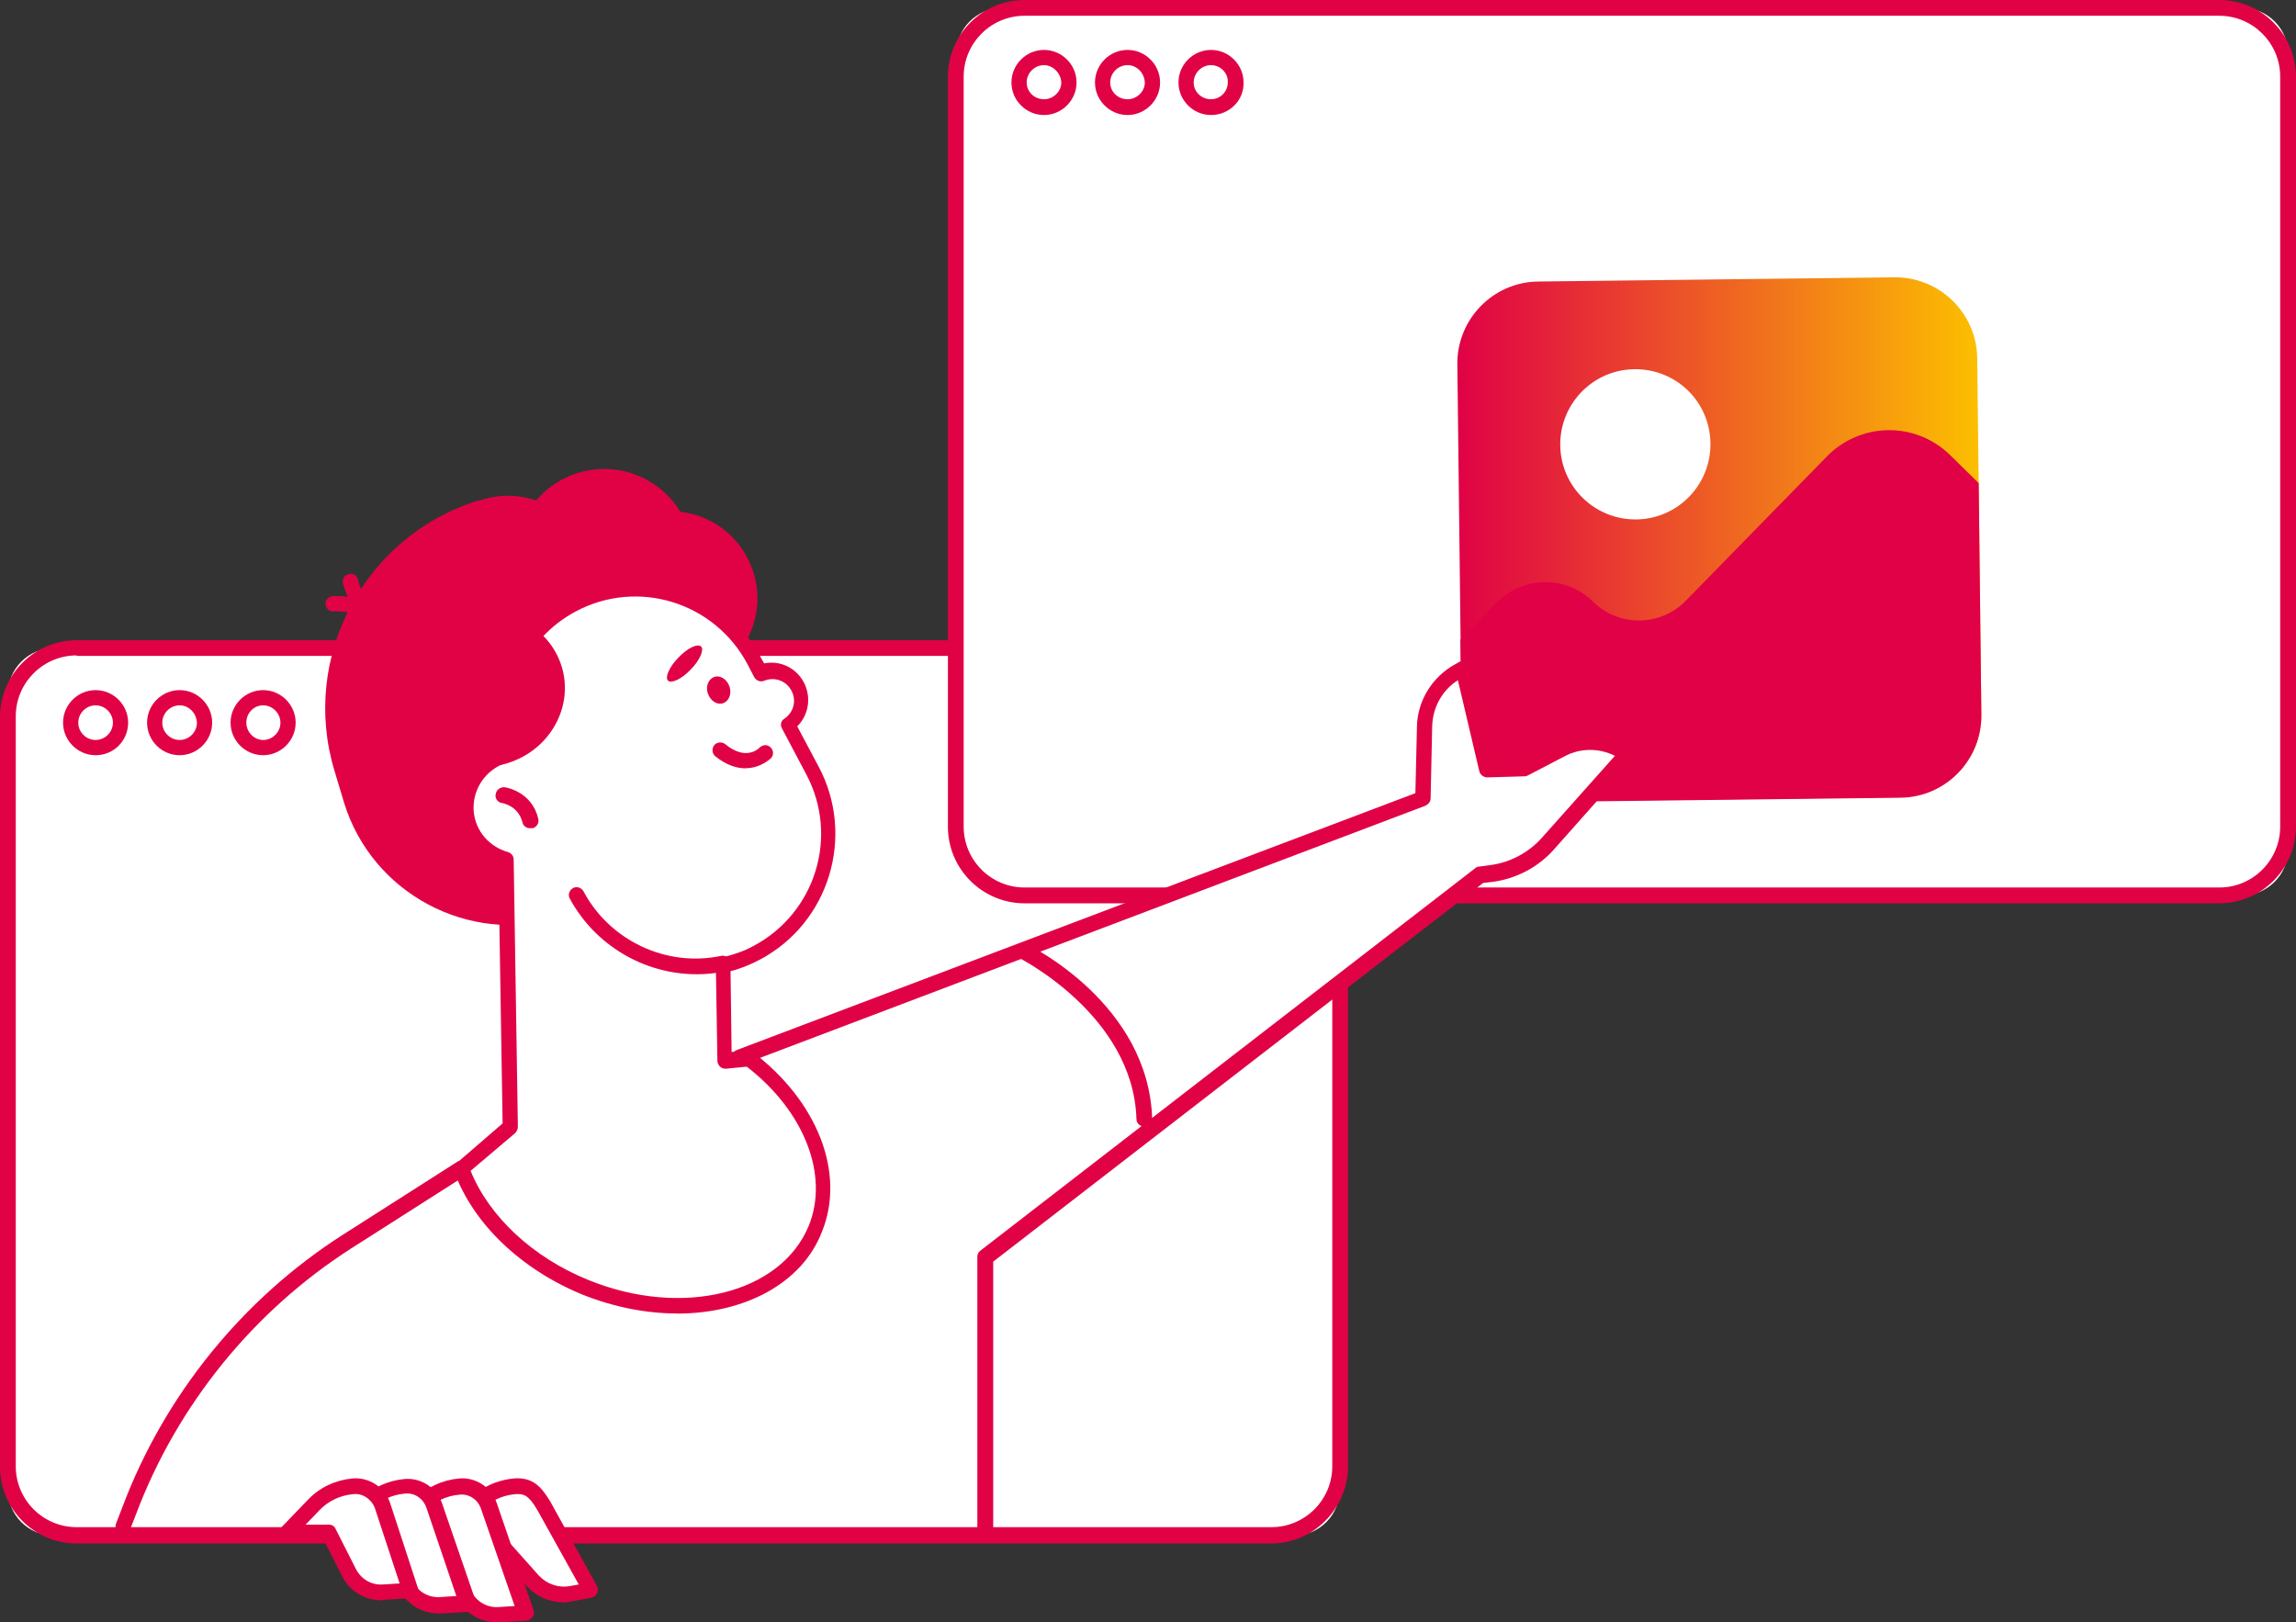
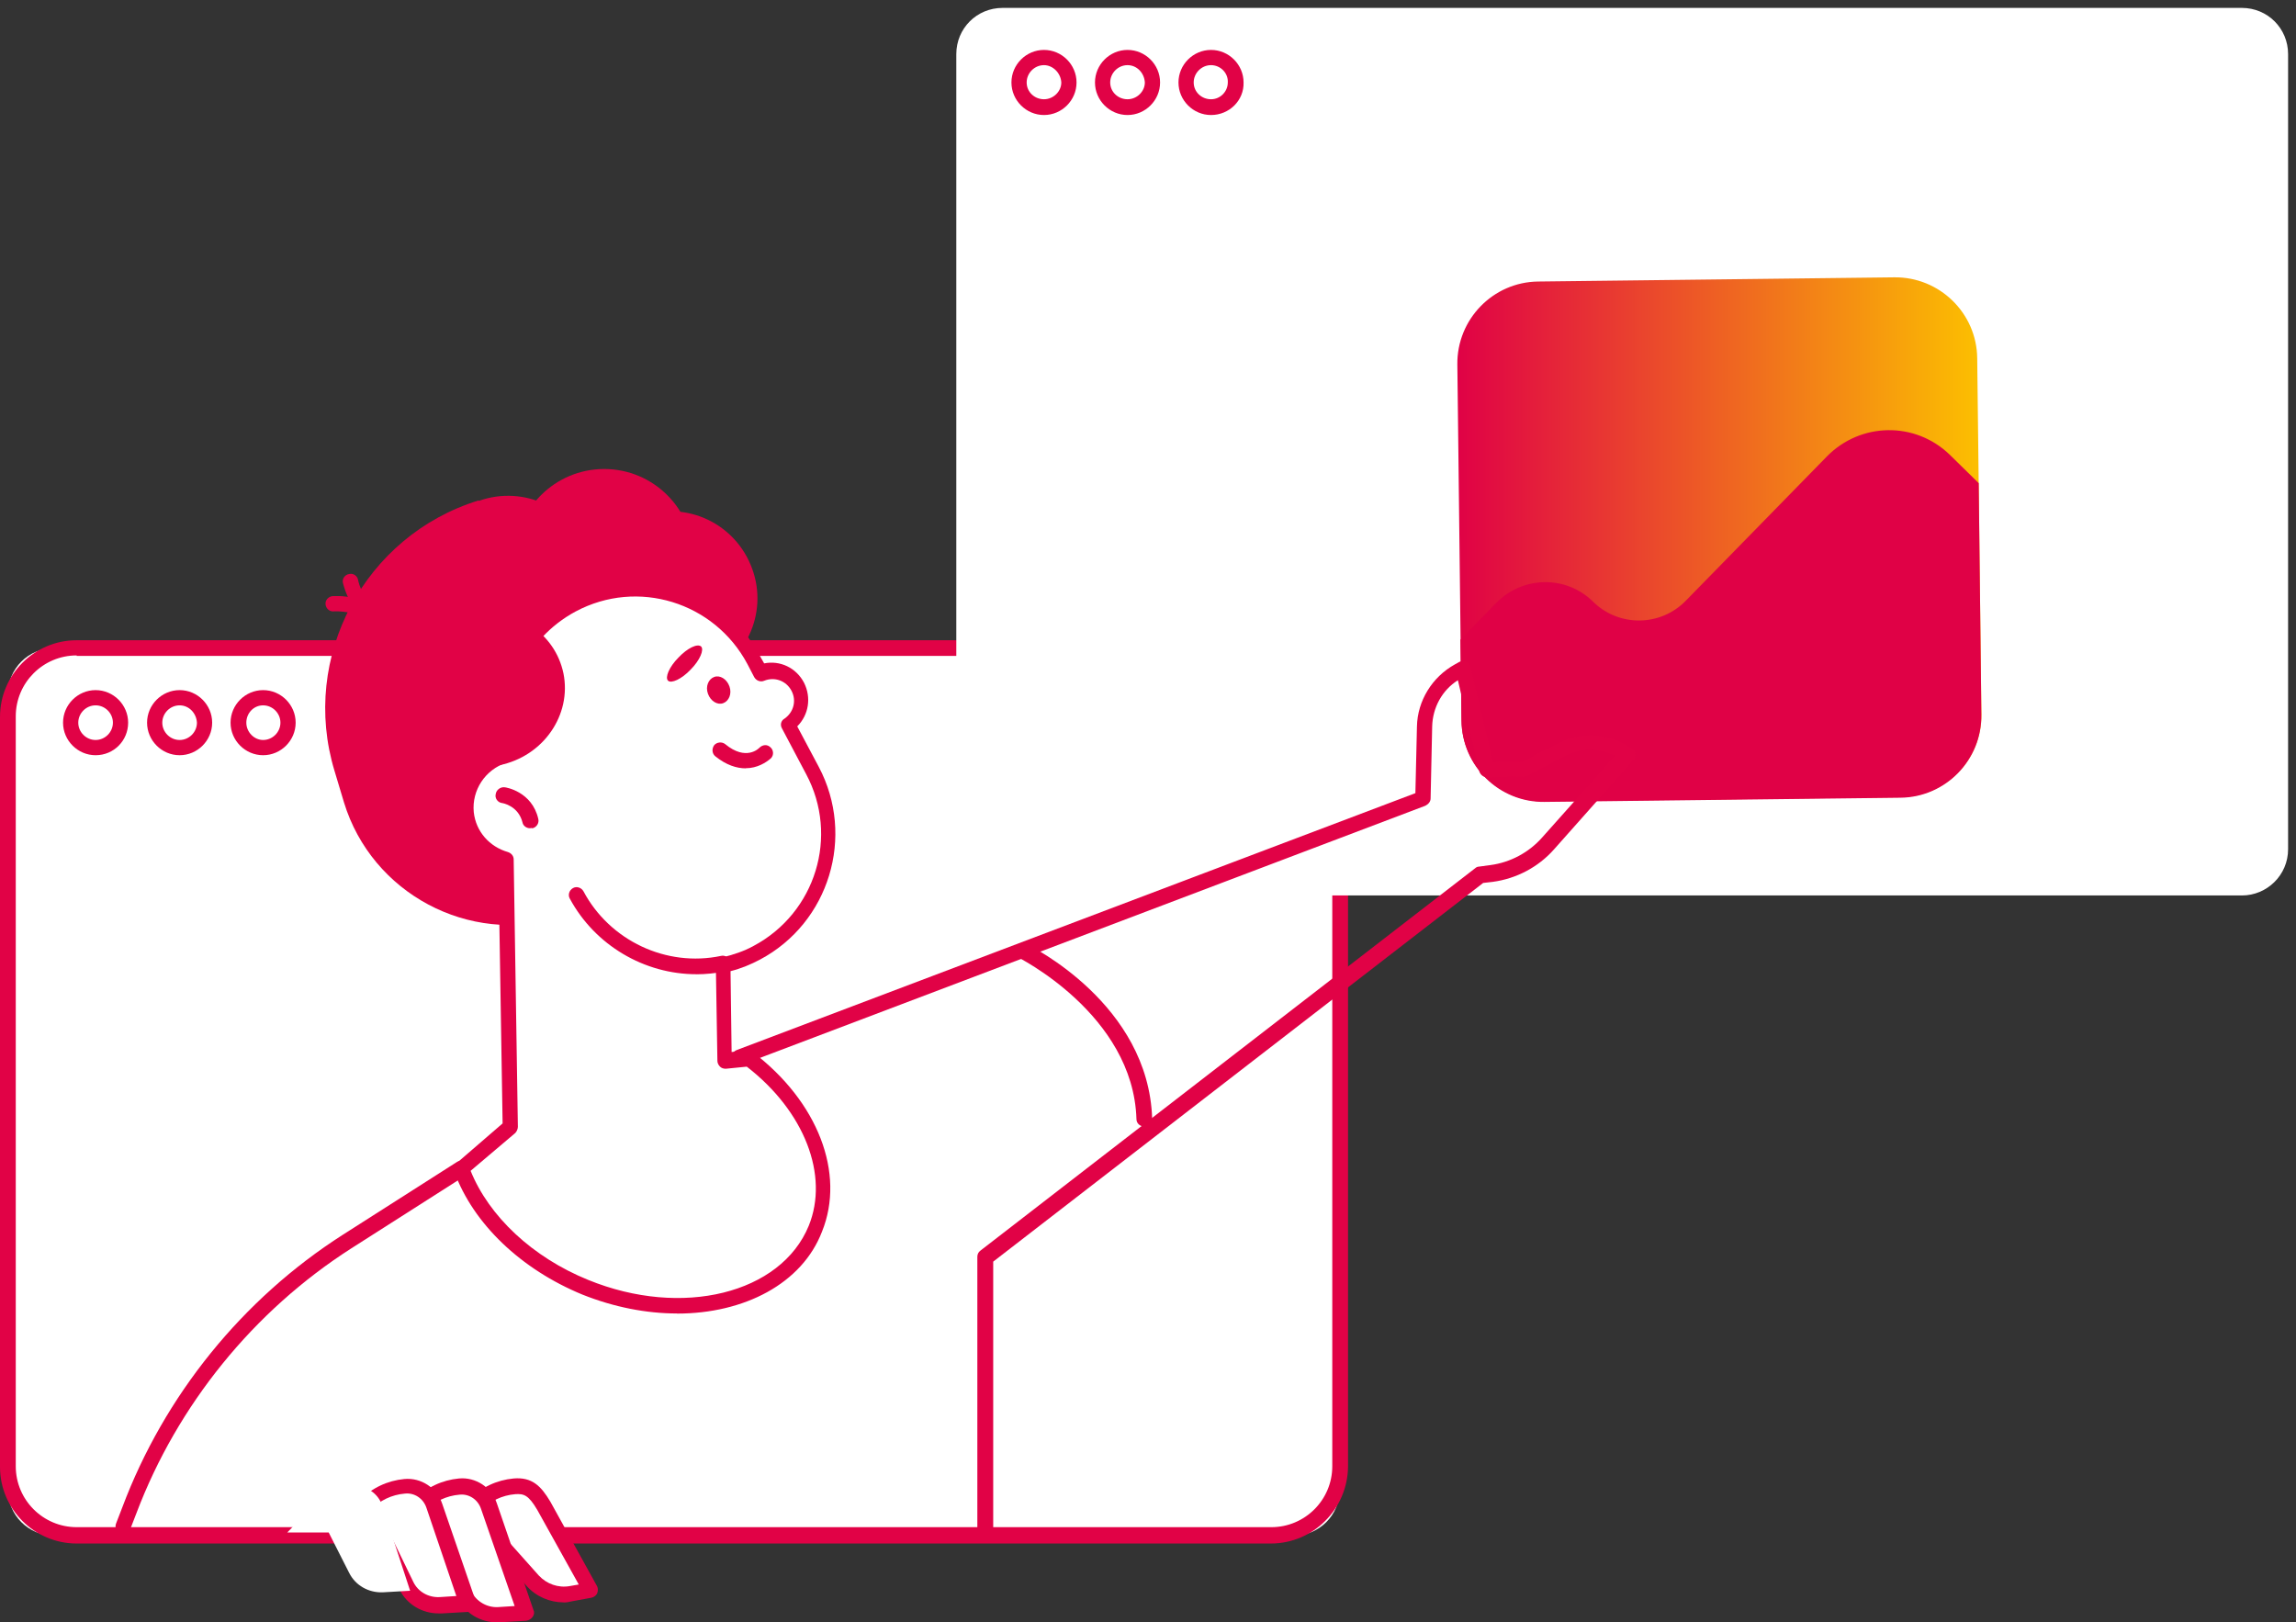
<svg xmlns="http://www.w3.org/2000/svg" id="b" data-name="Capa 2" width="426.81" height="301.56" viewBox="0 0 426.81 301.56">
  <rect x="0" y="0" width="426.81" height="301.56" fill="#333333" stroke="none" />
  <defs>
    <linearGradient id="d" data-name="Digitaliza 2" x1="270.9" y1="100.26" x2="368.33" y2="100.26" gradientUnits="userSpaceOnUse">
      <stop offset="0" stop-color="#e00146" />
      <stop offset="1" stop-color="#fcc000" />
    </linearGradient>
  </defs>
  <g id="c" data-name="sv">
    <g>
      <g>
        <g>
          <path d="m240.44,285.45H10.06c-4.78,0-8.59-3.81-8.59-8.59v-147.8c0-4.78,3.81-8.59,8.59-8.59h230.39c4.78,0,8.59,3.81,8.59,8.59v147.8c0,4.78-3.81,8.59-8.59,8.59Z" fill="#fff" />
          <path d="m236.25,286.91H14.25c-7.81,0-14.25-6.35-14.25-14.25v-139.4c0-7.81,6.35-14.25,14.25-14.25h222.09c7.81,0,14.25,6.35,14.25,14.25v139.4c-.1,7.81-6.44,14.25-14.35,14.25ZM14.25,121.83c-6.25,0-11.32,5.08-11.32,11.32v139.4c0,6.25,5.08,11.32,11.32,11.32h222.09c6.25,0,11.32-5.08,11.32-11.32v-139.31c0-6.25-5.08-11.32-11.32-11.32H14.25v-.1Z" fill="#e10246" />
        </g>
        <path d="m17.77,140.38c-3.32,0-6.05-2.73-6.05-6.05s2.73-6.05,6.05-6.05,6.05,2.73,6.05,6.05-2.64,6.05-6.05,6.05Zm0-9.27c-1.76,0-3.22,1.46-3.22,3.22s1.46,3.22,3.22,3.22,3.22-1.46,3.22-3.22c0-1.76-1.46-3.22-3.22-3.22Z" fill="#e10246" />
        <path d="m33.39,140.38c-3.32,0-6.05-2.73-6.05-6.05s2.73-6.05,6.05-6.05,6.05,2.73,6.05,6.05-2.73,6.05-6.05,6.05Zm0-9.27c-1.76,0-3.22,1.46-3.22,3.22s1.46,3.22,3.22,3.22,3.22-1.46,3.22-3.22c-.1-1.76-1.46-3.22-3.22-3.22Z" fill="#e10246" />
        <path d="m48.91,140.38c-3.32,0-6.05-2.73-6.05-6.05s2.73-6.05,6.05-6.05,6.05,2.73,6.05,6.05-2.73,6.05-6.05,6.05Zm0-9.27c-1.76,0-3.12,1.46-3.12,3.22s1.46,3.22,3.12,3.22c1.76,0,3.22-1.46,3.22-3.22s-1.46-3.22-3.22-3.22Z" fill="#e10246" />
      </g>
      <g>
        <g>
          <path d="m416.75,166.45h-230.39c-4.78,0-8.59-3.81-8.59-8.59V10.06c0-4.78,3.81-8.59,8.59-8.59h230.39c4.78,0,8.59,3.81,8.59,8.59v147.8c0,4.78-3.9,8.59-8.59,8.59Z" fill="#fff" />
-           <path d="m412.55,167.91h-222.09c-7.81,0-14.25-6.35-14.25-14.25V14.25c0-7.81,6.35-14.25,14.25-14.25h222.09c7.81,0,14.25,6.35,14.25,14.25v139.4c0,7.91-6.44,14.25-14.25,14.25ZM190.46,2.93c-6.25,0-11.32,5.08-11.32,11.32v139.4c0,6.25,5.08,11.32,11.32,11.32h222.09c6.25,0,11.32-5.08,11.32-11.32V14.25c0-6.25-5.08-11.32-11.32-11.32h-222.09Z" fill="#e10246" />
        </g>
        <path d="m194.07,21.38c-3.32,0-6.05-2.73-6.05-6.05s2.73-6.05,6.05-6.05,6.05,2.73,6.05,6.05-2.73,6.05-6.05,6.05Zm0-9.27c-1.76,0-3.22,1.46-3.22,3.22s1.46,3.12,3.22,3.12,3.22-1.46,3.22-3.12c-.1-1.76-1.56-3.22-3.22-3.22Z" fill="#e10246" />
        <path d="m209.6,21.38c-3.32,0-6.05-2.73-6.05-6.05s2.73-6.05,6.05-6.05,6.05,2.73,6.05,6.05-2.73,6.05-6.05,6.05Zm0-9.27c-1.76,0-3.22,1.46-3.22,3.22s1.46,3.12,3.22,3.12,3.22-1.46,3.22-3.12c-.1-1.76-1.46-3.22-3.22-3.22Z" fill="#e10246" />
        <path d="m225.12,21.38c-3.32,0-6.05-2.73-6.05-6.05s2.73-6.05,6.05-6.05,6.05,2.73,6.05,6.05c.1,3.32-2.64,6.05-6.05,6.05Zm0-9.27c-1.76,0-3.22,1.46-3.22,3.22s1.46,3.12,3.22,3.12,3.12-1.46,3.12-3.12c.1-1.76-1.37-3.22-3.12-3.22Z" fill="#e10246" />
      </g>
      <g>
        <path d="m353.3,148.19l-66.19.78c-8.4.1-15.33-6.64-15.42-15.03l-.78-66.19c-.1-8.4,6.64-15.33,15.03-15.42l66.19-.78c8.4-.1,15.33,6.64,15.42,15.03l.78,66.19c.1,8.49-6.64,15.33-15.03,15.42Z" fill="url(#d)" />
-         <path d="m317.96,82.39c.1,7.71-6.05,14.06-13.76,14.16s-14.06-6.05-14.16-13.76,6.05-14.06,13.76-14.16c7.81-.1,14.06,6.05,14.16,13.76Z" fill="#fff" />
        <path d="m271.68,133.94l-.2-15.03,6.64-6.83c4.98-5.08,13.08-5.17,18.06-.2h0c4.78,4.69,12.5,4.59,17.18-.2l26.26-26.85c6.25-6.35,16.4-6.54,22.84-.29l5.37,5.27.49,43.05c.1,8.4-6.64,15.33-15.03,15.42l-66.19.78c-8.4.1-15.33-6.64-15.42-15.13Z" fill="#e00146" />
      </g>
      <g>
        <path d="m91.08,284.86h-7.71l4.98-5.17c1.95-1.95,4.49-3.22,7.22-3.42h0c2.44-.2,3.71.68,5.47,3.61l8.69,15.62-3.71.68c-2.64.49-5.27-.39-7.03-2.44l-7.91-8.88Z" fill="#fff" />
        <path d="m104.75,297.85c-2.54,0-5.08-1.07-6.83-3.03l-7.52-8.49h-7.03c-.59,0-1.07-.39-1.37-.88-.2-.49-.1-1.17.29-1.56l4.98-5.17c2.15-2.25,5.08-3.61,8.2-3.9,3.42-.29,5.08,1.37,6.83,4.3l8.69,15.72c.2.39.2.88,0,1.37-.2.39-.59.68-1.07.78l-3.71.68c-.39.1-.88.2-1.46.2Zm-17.96-14.45h4.3c.39,0,.78.2,1.07.49l8.01,8.98c1.46,1.56,3.61,2.34,5.76,1.95l1.66-.29-7.71-13.86c-1.66-2.83-2.54-3.03-4.1-2.93-2.44.2-4.69,1.27-6.35,3.03l-2.64,2.64Z" fill="#e10246" />
      </g>
      <g>
        <path d="m80.93,284.86h-7.71l4.98-5.17c1.95-1.95,4.49-3.22,7.22-3.42h0c2.44-.2,4.69,1.27,5.47,3.61l6.83,19.91-5.08.29c-2.64.1-5.08-1.27-6.25-3.61l-5.47-11.62Z" fill="#fff" />
        <path d="m92.35,301.56c-3.03,0-5.86-1.66-7.22-4.39l-5.08-10.84h-6.83c-.59,0-1.07-.39-1.37-.88-.2-.49-.1-1.17.29-1.56l4.98-5.17c2.15-2.25,5.08-3.61,8.2-3.9,3.12-.29,6.05,1.66,7.03,4.59l6.83,19.91c.2.39.1.88-.2,1.27s-.68.59-1.17.68l-5.08.29h-.39Zm-15.72-18.16h4.3c.59,0,1.07.29,1.27.88l5.47,11.62c.88,1.76,2.83,2.93,4.88,2.83l3.12-.2-6.25-18.06c-.59-1.76-2.25-2.83-4-2.64-2.44.2-4.69,1.27-6.35,3.03l-2.44,2.54Z" fill="#e10246" />
      </g>
      <g>
        <path d="m70.78,284.86h-7.71l4.98-5.17c1.95-1.95,4.49-3.22,7.22-3.42h0c2.44-.2,4.69,1.27,5.47,3.61l6.25,18.16-5.08.29c-2.64.1-5.08-1.27-6.25-3.61l-4.88-9.86Z" fill="#fff" />
        <path d="m81.51,299.9c-3.03,0-5.86-1.66-7.22-4.39l-4.39-9.08h-6.83c-.59,0-1.07-.39-1.37-.88-.2-.49-.1-1.17.29-1.56l4.98-5.17c2.15-2.25,5.08-3.61,8.2-3.9,3.12-.29,6.05,1.66,7.03,4.59l6.25,18.16c.2.39.1.88-.2,1.27-.29.39-.68.59-1.17.68l-5.08.29c-.2,0-.29,0-.49,0Zm-15.03-16.5h4.3c.59,0,1.07.29,1.27.78l4.78,9.86c.88,1.85,2.83,2.93,4.88,2.83l3.12-.2-5.56-16.4c-.59-1.76-2.25-2.83-4-2.64-2.44.2-4.69,1.27-6.35,3.03l-2.44,2.73Z" fill="#e10246" />
      </g>
      <g>
        <path d="m61.11,284.86h-7.71l4.98-5.17c1.95-1.95,4.49-3.22,7.22-3.42h0c2.44-.2,4.69,1.27,5.47,3.61l5.17,15.81-5.08.29c-2.64.1-5.08-1.27-6.25-3.61l-3.81-7.52Z" fill="#fff" />
-         <path d="m70.87,297.46c-3.03,0-5.86-1.66-7.22-4.39l-3.42-6.74h-6.83c-.59,0-1.07-.39-1.37-.88-.2-.49-.1-1.17.29-1.56l4.98-5.17c2.15-2.25,5.08-3.61,8.2-3.9,3.12-.29,6.05,1.66,7.03,4.59l5.17,15.81c.1.39.1.88-.2,1.27-.29.39-.68.59-1.07.59l-5.08.29c-.2.1-.29.1-.49.1Zm-14.06-14.06h4.3c.59,0,1.07.29,1.27.78l3.81,7.52c.98,1.85,2.83,2.93,4.88,2.83l3.22-.2-4.59-13.96c-.59-1.66-2.25-2.83-4-2.64-2.44.2-4.69,1.27-6.35,3.03l-2.54,2.64Z" fill="#e10246" />
      </g>
      <g>
        <path d="m85.81,217.21l-21.28,13.57c-18.55,11.81-32.7,29.38-40.42,49.98l-1.17,3.03,62.87-66.58Z" fill="#fff" />
        <path d="m22.94,285.16c-.2,0-.29,0-.49-.1-.78-.29-1.17-1.07-.88-1.85l1.17-3.03c7.81-20.79,22.36-38.76,41-50.67l21.28-13.57c.68-.39,1.56-.2,2.05.49.39.68.2,1.56-.49,2.05l-21.28,13.57c-18.16,11.62-32.31,29.09-39.93,49.2l-1.17,3.03c-.1.49-.68.88-1.27.88Z" fill="#e10246" />
      </g>
      <g>
-         <path d="m137.45,196.32l127.01-48.13.29-13.37c.1-4.3,2.54-8.2,6.25-10.25l.88-.49,4.39,18.84,7.03-.2,6.93-3.61c3.42-1.76,7.42-1.76,10.84.1l1.37.78-14.74,16.6c-2.73,3.03-6.44,5.08-10.54,5.56l-2.15.29-91.96,71.07v50.86l-45.59-88.06Z" fill="#fff" />
        <path d="m183.14,285.94c-.78,0-1.46-.68-1.46-1.46v-50.86c0-.49.2-.88.59-1.17l91.96-71.07c.2-.2.49-.29.68-.29l2.15-.29c3.71-.49,7.13-2.34,9.57-5.08l13.57-15.23c-2.93-1.46-6.35-1.46-9.18,0l-6.93,3.61c-.2.1-.39.2-.59.2l-7.03.2c-.68,0-1.27-.49-1.46-1.07l-4-16.99c-2.93,1.85-4.69,5.08-4.78,8.59l-.29,13.37c0,.59-.39,1.07-.98,1.37l-127.01,48.13c-.78.29-1.56-.1-1.85-.88-.29-.78.1-1.56.88-1.85l126.13-47.74.29-12.4c.1-4.78,2.83-9.18,7.03-11.52l.88-.49c.39-.2.88-.2,1.27,0s.68.59.78.98l4.2,17.67,5.47-.1,6.64-3.42c3.81-1.95,8.4-1.95,12.2.1l1.37.78c.39.2.68.59.78,1.07.1.39-.1.88-.39,1.17l-14.74,16.6c-2.93,3.32-7.03,5.47-11.42,6.05l-1.76.2-91.08,70.39v50.08c-.1.68-.68,1.37-1.46,1.37Z" fill="#e10246" />
      </g>
      <g>
        <path d="m118.81,166.06l-14.74,4.49c-16.89,5.17-34.95-4.49-40.12-21.38l-1.76-5.86c-6.44-21.18,5.56-43.73,26.75-50.28l3.42,5.37c13.28-4,27.43,3.51,31.53,16.79l8.01,26.36c3.12,10.35-2.73,21.38-13.08,24.5Z" fill="#e10246" />
        <ellipse cx="101.24" cy="135.21" rx="36.12" ry="33.88" transform="translate(-2.15 1.64) rotate(-.92)" fill="#e10246" />
        <path d="m134.72,192.51c-10.74-2.25-20.11-9.86-24.02-20.99l-3.61-10.25,27.04-9.76.59,41Z" fill="#e10246" />
-         <path d="m92.16,140.28c-2.44-11.32,2.05-23.43,11.62-29.19h0c5.95-3.51,12.69-3.9,18.65-1.56-3.12.39-11.91,1.85-13.57,7.71-1.95,7.22-2.05,20.79-16.69,23.04Z" fill="#e10246" />
        <path d="m140.09,106.51c2.64,8.49-2.25,17.57-10.74,20.11-8.49,2.64-17.57-2.25-20.11-10.74-2.64-8.49,2.25-17.57,10.74-20.11,8.49-2.64,17.47,2.15,20.11,10.74Z" fill="#e10246" />
        <path d="m84.25,99.77c-16.01,7.22-24.8,25.09-20.21,42.47,4.49,1.37,9.57,1.46,14.45-.1,12.79-3.9,20.21-16.99,16.5-29.19-1.66-5.76-5.66-10.35-10.74-13.18Z" fill="#e10246" />
        <path d="m109.92,103.58c2.64,8.49-2.25,17.57-10.74,20.11-8.49,2.64-17.57-2.25-20.11-10.74-2.64-8.49,2.25-17.57,10.74-20.11,8.49-2.54,17.47,2.25,20.11,10.74Z" fill="#e10246" />
        <circle cx="112.31" cy="103.78" r="16.6" fill="#e10246" />
        <path d="m70.87,117.54c-.49,0-.98-.2-1.27-.68-2.34-3.61-7.52-3.22-7.52-3.22-.78.1-1.46-.49-1.56-1.27s.49-1.46,1.27-1.56c.29,0,6.93-.59,10.25,4.49.39.68.2,1.56-.49,2.05-.1.1-.39.2-.68.2Z" fill="#e10246" />
        <path d="m71.46,116.95c-.1,0-.29,0-.39-.1-5.86-1.66-7.22-8.2-7.32-8.49-.2-.78.39-1.56,1.17-1.66.78-.2,1.56.39,1.66,1.17h0c0,.1,1.07,5.08,5.27,6.25.78.2,1.27.98.98,1.76-.2.68-.78,1.07-1.37,1.07Z" fill="#e10246" />
        <g>
          <path d="m139.21,196.71l-4.49.49-.29-17.77c2.15-.49,4.2-1.27,6.25-2.25,12.2-6.54,16.89-21.67,10.35-33.88l-4.49-8.49c2.25-1.56,3.12-4.59,1.76-7.03h0c-1.27-2.54-4.3-3.51-6.83-2.54l-1.27-2.44c-6.54-12.2-21.67-16.89-33.88-10.35h0c-10.35,5.47-15.23,17.18-12.59,28.02-4.49,1.46-7.52,5.86-7.03,10.74.49,4.3,3.51,7.61,7.42,8.59l.78,49.69-9.08,7.81c3.22,8.98,11.52,17.38,23.04,22.06,18.16,7.42,37.39,2.54,42.86-10.93,4.2-10.64-1.17-23.23-12.5-31.73Z" fill="#fff" />
          <path d="m125.84,244.15c-5.66,0-11.71-1.17-17.57-3.51-11.42-4.69-20.31-13.18-23.82-22.84-.2-.59,0-1.17.39-1.56l8.59-7.42-.78-48.03c-4.1-1.46-6.93-5.17-7.52-9.57-.59-5.08,2.25-9.86,6.74-11.81-2.15-11.32,3.32-22.84,13.57-28.41,6.25-3.32,13.47-4,20.21-1.95,6.74,2.05,12.3,6.64,15.62,12.89l.78,1.37c2.93-.59,5.95.78,7.42,3.61,1.37,2.73.88,5.95-1.27,8.1l4,7.52c6.83,12.89,1.95,28.99-10.93,35.83-1.66.88-3.51,1.66-5.47,2.15l.2,15.03,2.93-.29c.39,0,.68.1.98.29,12.11,9.18,17.28,22.55,12.89,33.39-3.71,9.66-14.45,15.23-26.94,15.23Zm-38.37-26.55c3.42,8.49,11.52,16.11,21.87,20.31,17.47,7.13,35.83,2.54,41-10.06,3.81-9.37-.78-21.28-11.52-29.58l-3.9.39c-.39,0-.78-.1-1.07-.39-.29-.29-.49-.68-.49-1.07l-.29-17.77c0-.68.49-1.27,1.17-1.46,2.05-.49,4.1-1.17,5.86-2.15,11.52-6.15,15.91-20.4,9.76-31.92l-4.49-8.49c-.39-.68-.2-1.46.49-1.85,1.66-1.17,2.25-3.32,1.27-5.17-.98-1.85-3.12-2.64-5.08-1.85-.68.29-1.46,0-1.85-.68l-1.27-2.44c-6.15-11.52-20.4-15.91-31.92-9.76-9.47,5.08-14.45,15.91-11.91,26.36.2.78-.29,1.46-.98,1.76-3.9,1.27-6.44,5.08-6.05,9.18.39,3.61,2.93,6.44,6.35,7.42.59.2,1.07.68,1.07,1.37l.78,49.69c0,.39-.2.88-.49,1.17l-8.3,7.03Z" fill="#e10246" />
        </g>
        <path d="m98.5,153.95c-.68,0-1.27-.49-1.37-1.07-.78-3.12-3.71-3.61-3.81-3.61-.78-.1-1.37-.88-1.17-1.66.1-.78.88-1.37,1.66-1.27.2,0,5.08.78,6.25,5.86.2.78-.29,1.56-1.07,1.76-.29-.1-.39,0-.49,0Z" fill="#e10246" />
        <path d="m138.62,142.82c-1.66,0-3.61-.59-5.66-2.25-.59-.49-.68-1.37-.2-2.05.49-.59,1.46-.68,2.05-.2,3.9,3.22,6.25.78,6.35.68.59-.59,1.46-.68,2.05-.1.59.49.68,1.46.1,2.05-.88.78-2.54,1.85-4.69,1.85Z" fill="#e10246" />
        <path d="m135.6,127.59c.49,1.37-.1,2.73-1.17,3.12-1.07.39-2.34-.39-2.83-1.76-.49-1.37.1-2.73,1.17-3.12s2.34.39,2.83,1.76Z" fill="#e10246" />
        <path d="m130.33,120.17c.59.59-.2,2.54-1.95,4.3-1.66,1.76-3.61,2.64-4.2,2.05-.59-.59.2-2.54,1.95-4.3,1.66-1.76,3.51-2.64,4.2-2.05Z" fill="#e10246" />
        <path d="m98.79,116.37c-10.35,3.51-16.79,14.16-14.94,25.09,2.73,1.07,5.86,1.46,8.98.78,8.2-1.66,13.47-9.37,11.91-17.08-.78-3.71-2.93-6.74-5.95-8.79Z" fill="#e10246" />
        <path d="m129.45,181.09c-9.66,0-18.84-5.37-23.53-14.06-.39-.68-.1-1.56.59-1.95.68-.39,1.56-.1,1.95.59,4.88,9.18,15.42,14.16,25.58,12.01.78-.2,1.56.39,1.76,1.17s-.39,1.56-1.17,1.76c-1.66.29-3.42.49-5.17.49Z" fill="#e10246" />
      </g>
      <path d="m212.72,209.4c-.78,0-1.46-.59-1.46-1.37-.59-19.52-22.16-30.17-22.36-30.26-.68-.39-.42-.89-.13-1.67.39-.68,1.17-.98,1.95-.68.98.49,22.78,11.24,23.46,32.52,0,.78-.68,1.46-1.46,1.46h0Z" fill="#e10246" />
    </g>
  </g>
</svg>